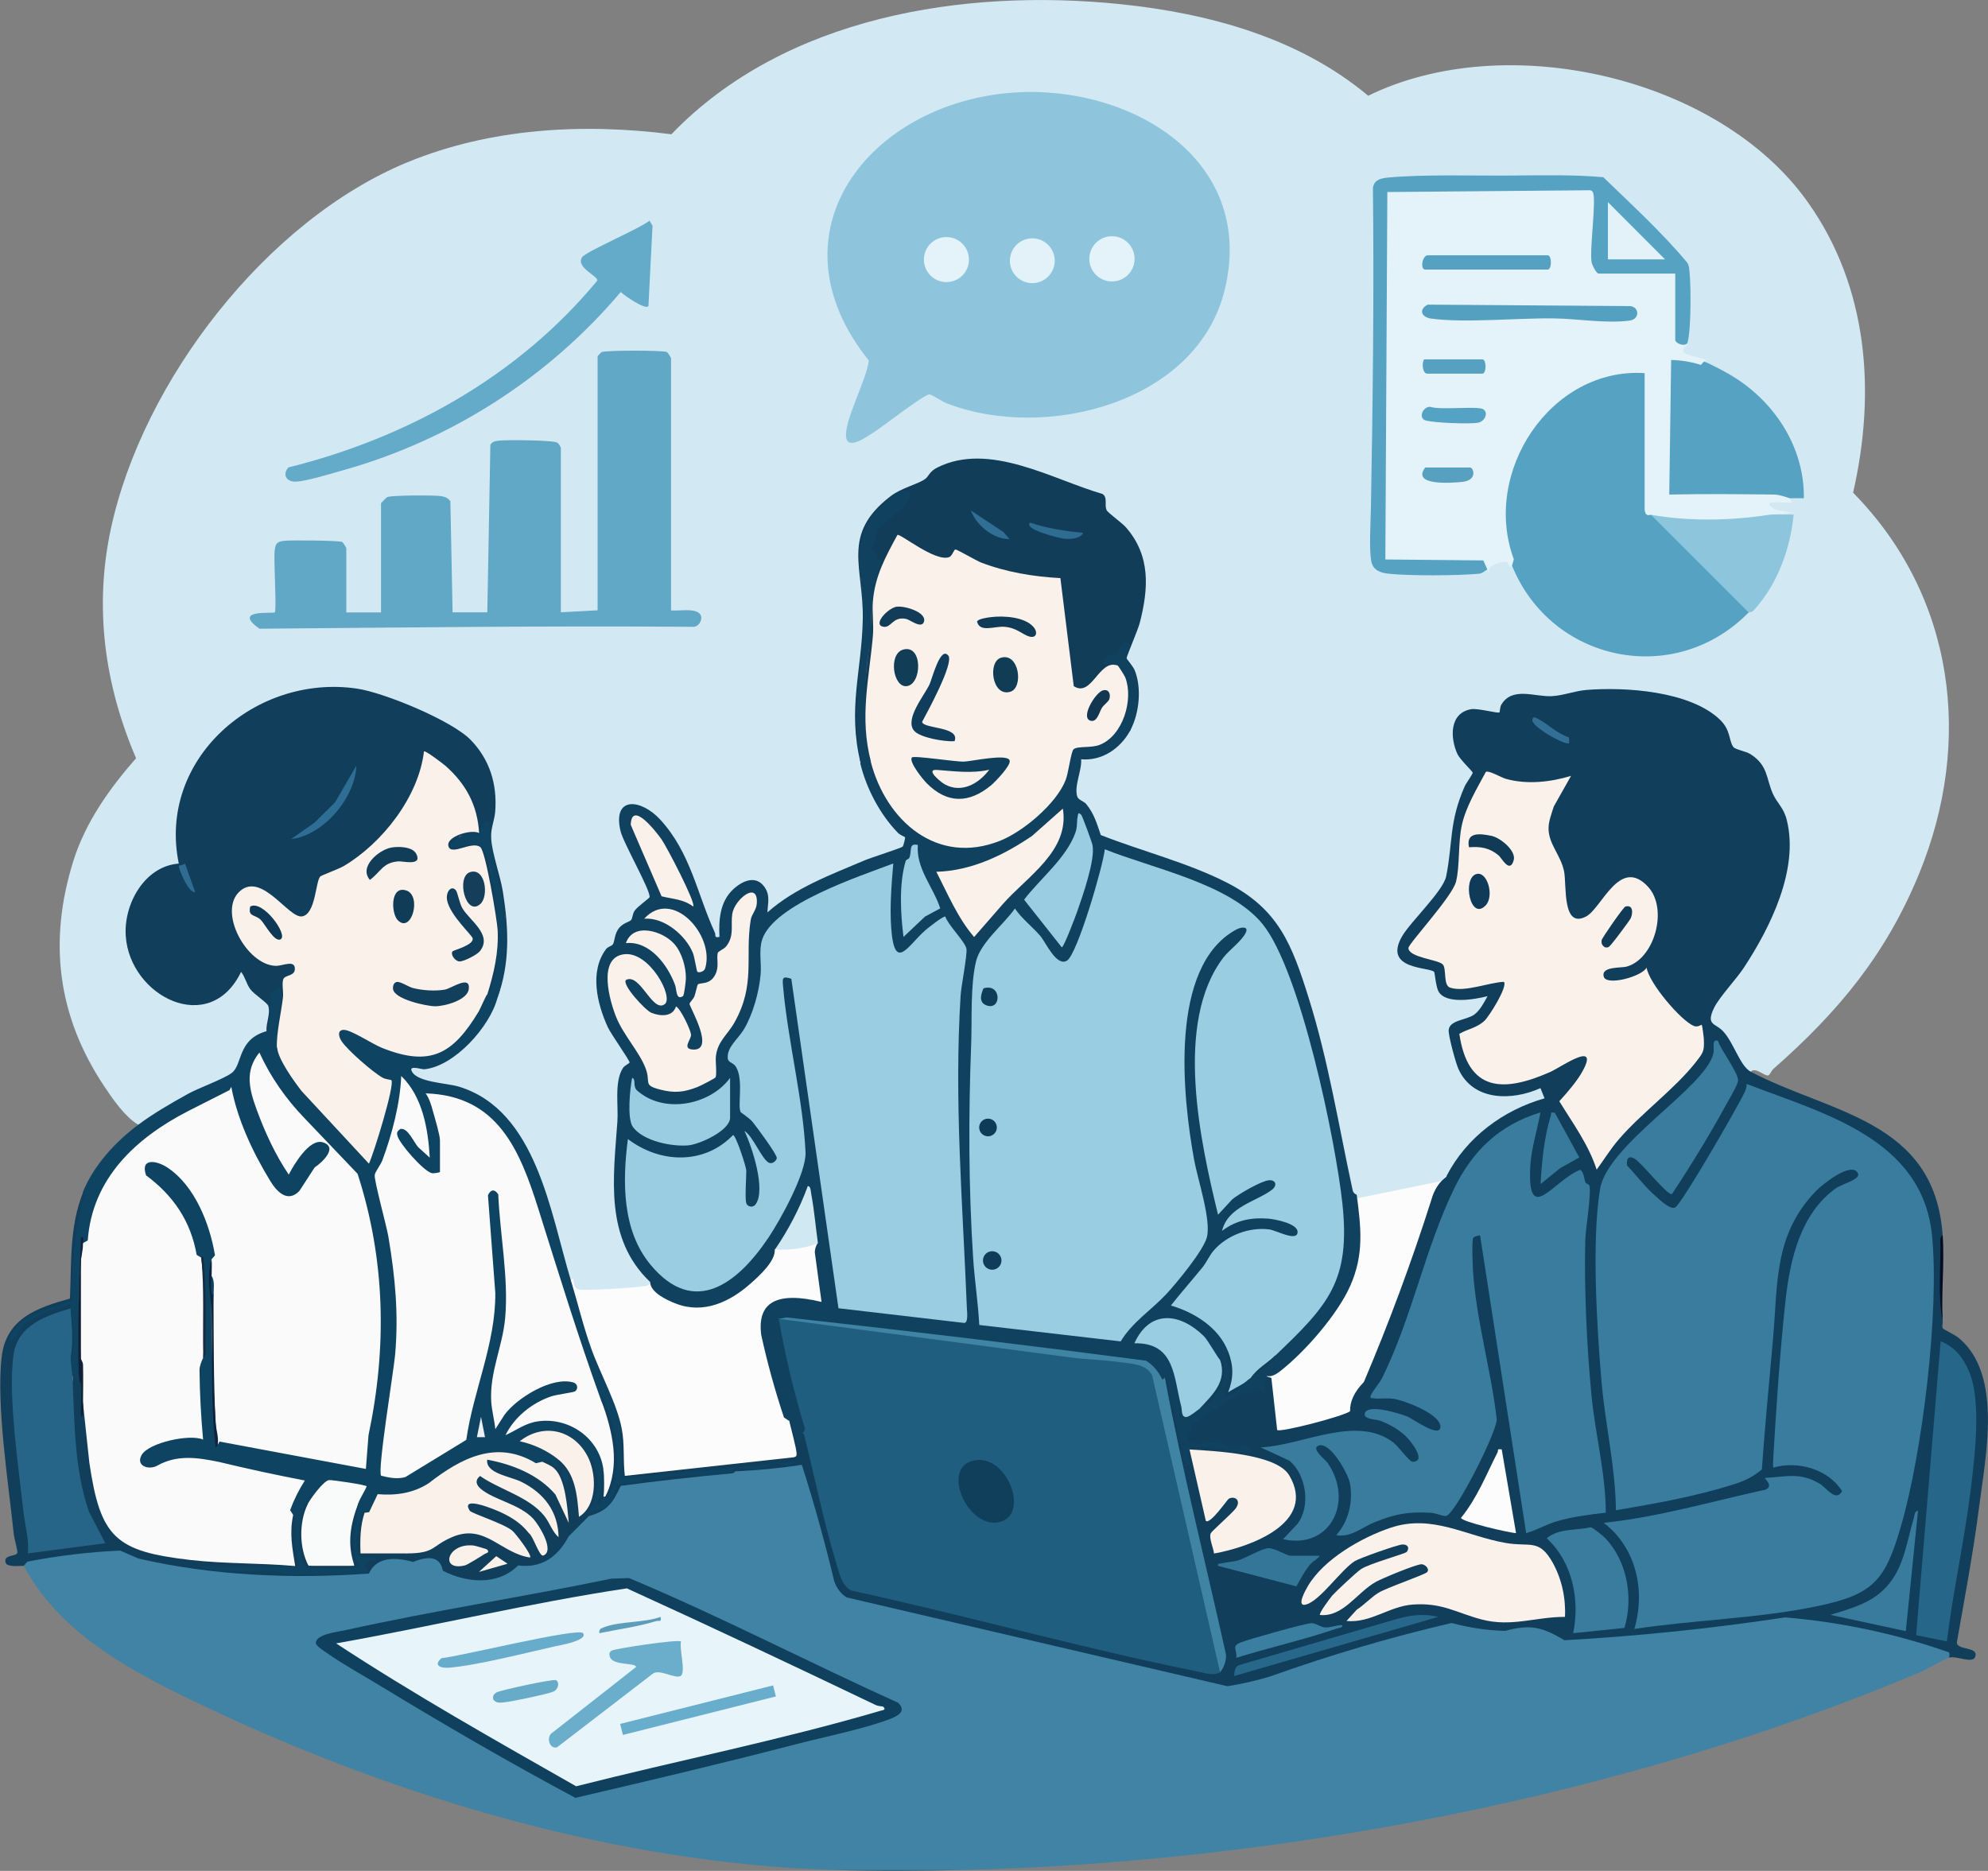
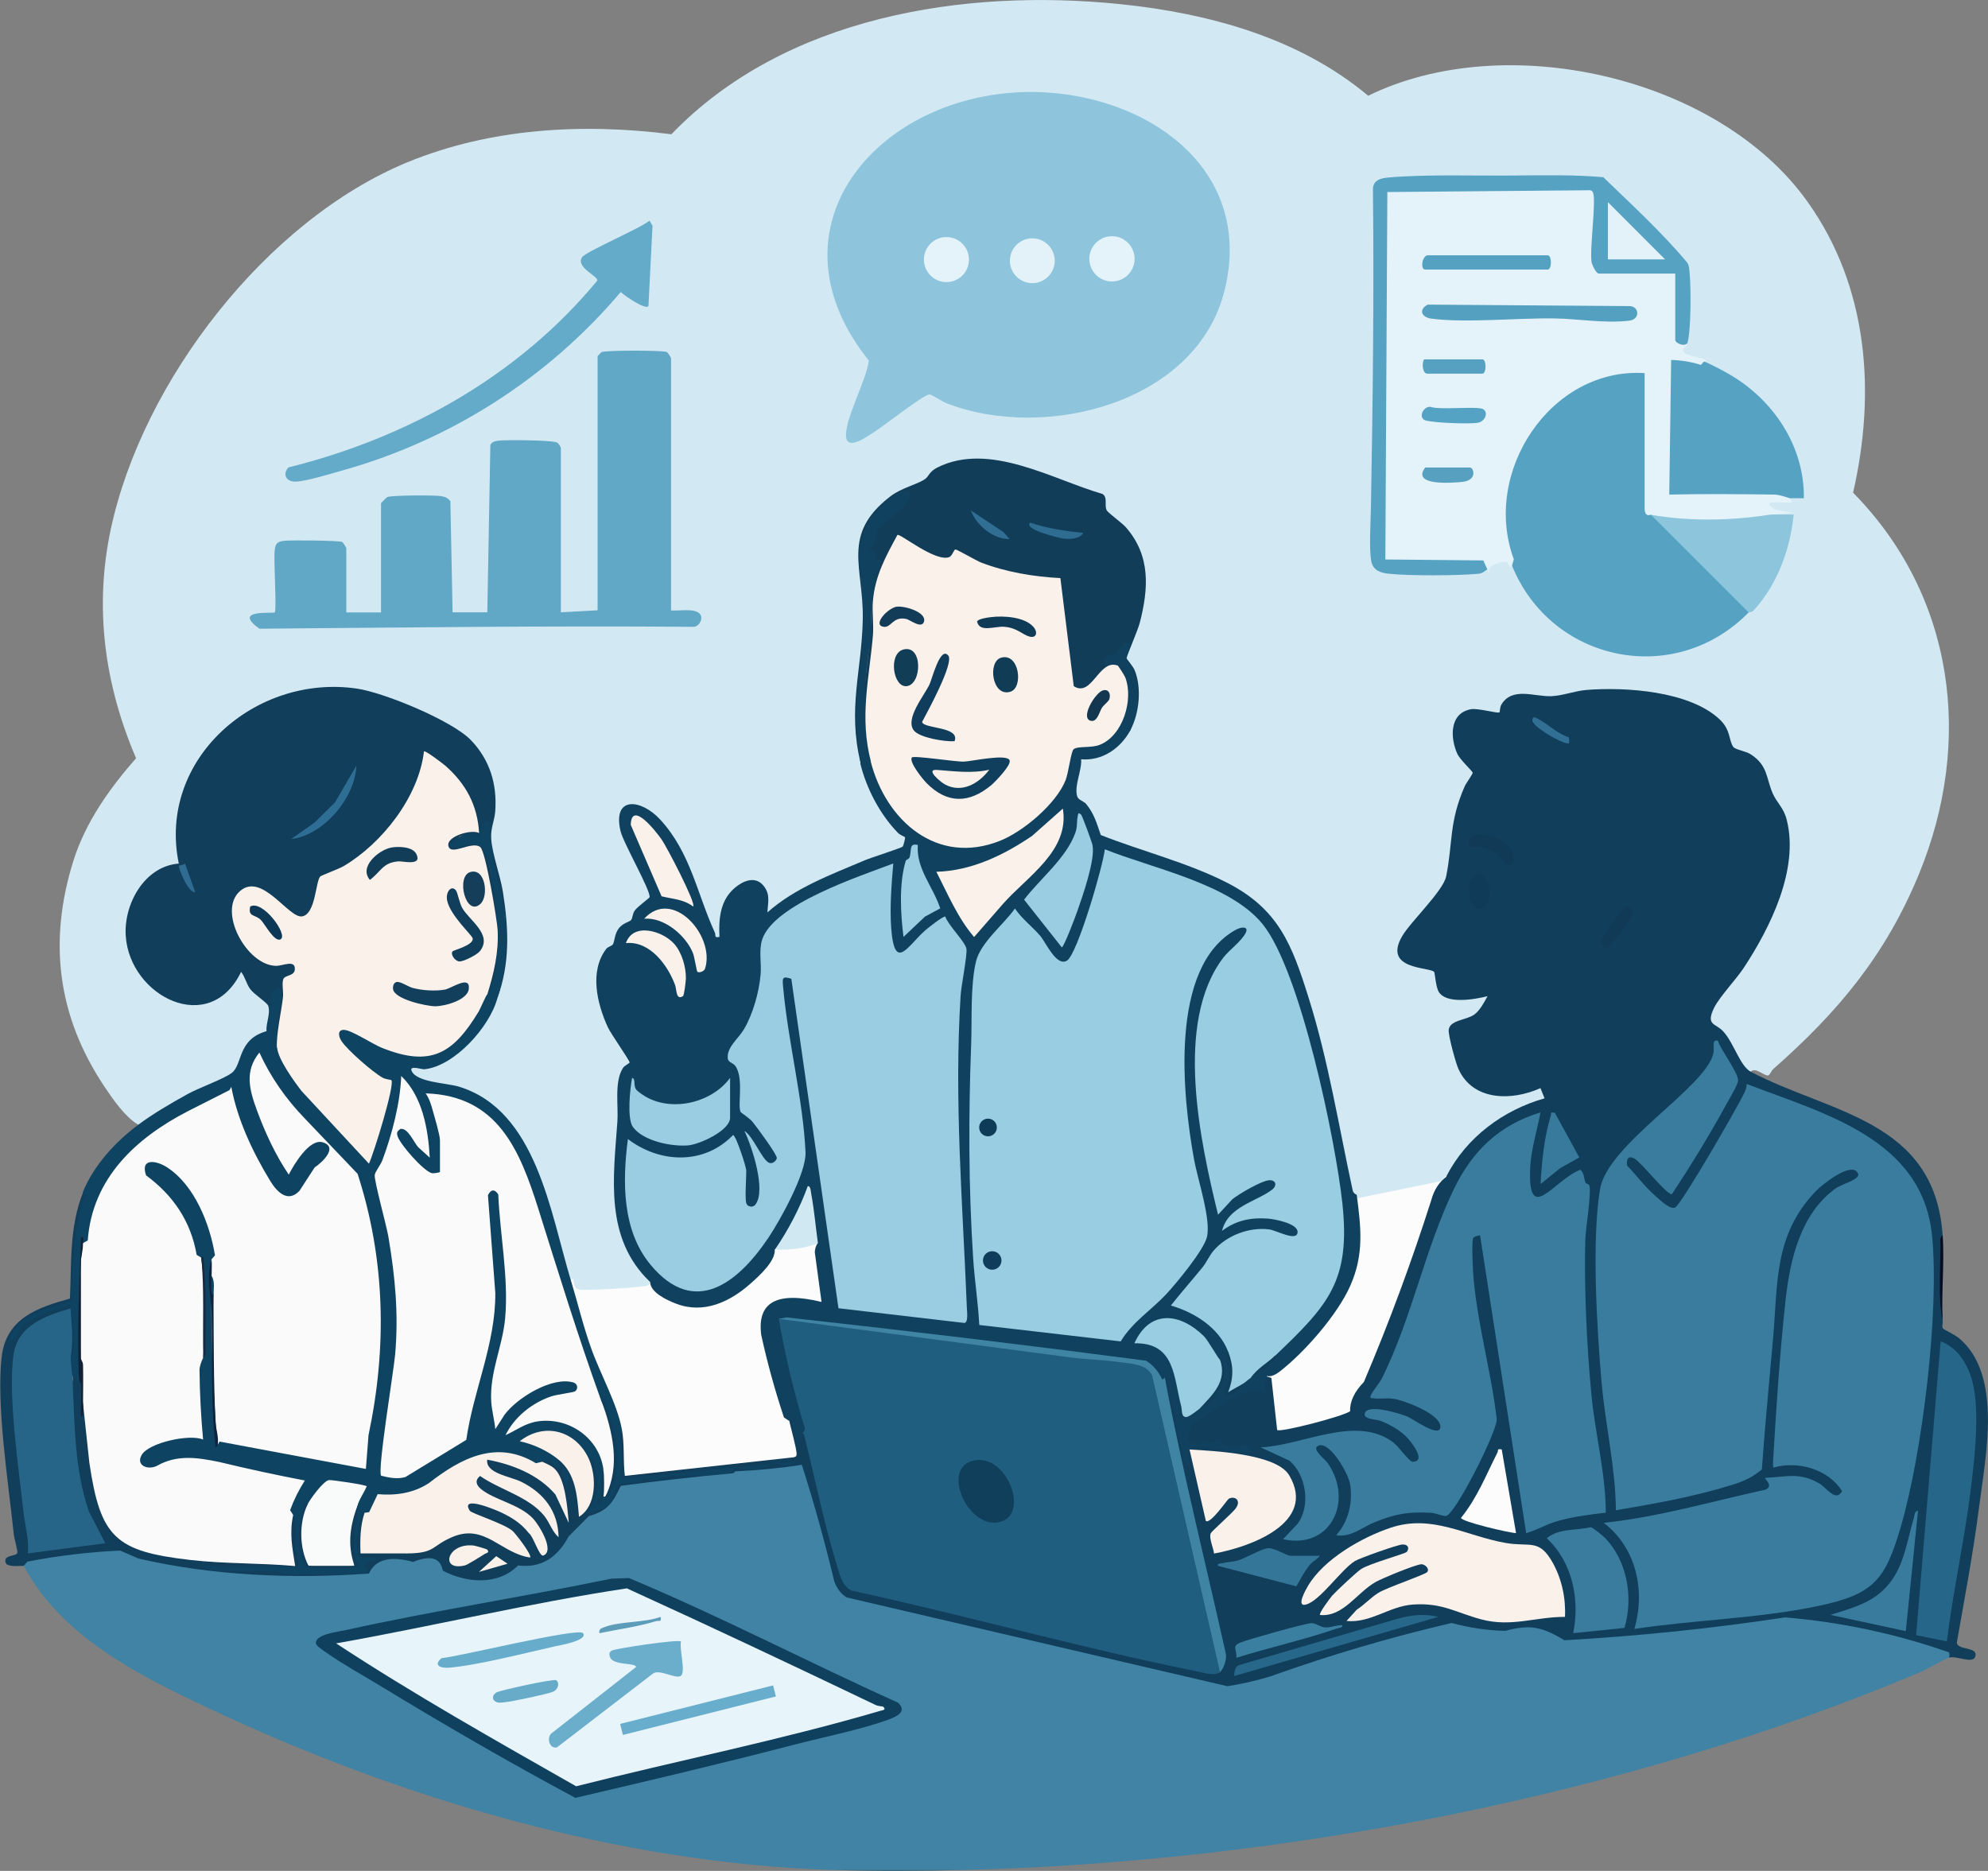
<svg xmlns="http://www.w3.org/2000/svg" id="_レイヤー_2" data-name="レイヤー 2" viewBox="0 0 188.92 177.8">
  <rect x="0" y="0" width="188.92" height="177.8" fill="#808080" stroke="none" />
  <defs>
    <style>
      .cls-1 {
        fill: #fafafb;
      }

      .cls-2 {
        fill: #e2f2f8;
      }

      .cls-3 {
        fill: #20607d;
      }

      .cls-4 {
        fill: #2e6c92;
      }

      .cls-5 {
        fill: #397c9d;
      }

      .cls-6 {
        fill: #266587;
      }

      .cls-7 {
        fill: #0e3956;
      }

      .cls-8 {
        fill: #68adcb;
      }

      .cls-9 {
        fill: #133751;
      }

      .cls-10 {
        fill: #0f4362;
      }

      .cls-11 {
        fill: #64aac9;
      }

      .cls-12 {
        fill: #306c92;
      }

      .cls-13 {
        fill: #205e80;
      }

      .cls-14 {
        fill: #123d59;
      }

      .cls-15 {
        fill: #e7f4fa;
      }

      .cls-16 {
        fill: #67abc9;
      }

      .cls-17 {
        fill: #0e233e;
      }

      .cls-18 {
        fill: #162b41;
      }

      .cls-19 {
        fill: #387b9c;
      }

      .cls-20 {
        fill: #8ec5dd;
      }

      .cls-21 {
        fill: #56a2c3;
      }

      .cls-22 {
        fill: #0f3f5d;
      }

      .cls-23 {
        fill: #e3f2f8;
      }

      .cls-24 {
        fill: #6baecc;
      }

      .cls-25 {
        fill: #123f5b;
      }

      .cls-26 {
        fill: #55a1c2;
      }

      .cls-27 {
        fill: #103d5b;
      }

      .cls-28 {
        fill: #266688;
      }

      .cls-29 {
        fill: #3b7fa0;
      }

      .cls-30 {
        fill: #103b57;
      }

      .cls-31 {
        fill: #f9fafa;
      }

      .cls-32 {
        fill: #103b58;
      }

      .cls-33 {
        fill: #9bcee2;
      }

      .cls-34 {
        fill: #faf1eb;
      }

      .cls-35 {
        fill: #e4f3f9;
      }

      .cls-36 {
        fill: #104260;
      }

      .cls-37 {
        fill: #276789;
      }

      .cls-38 {
        fill: #67adcb;
      }

      .cls-39 {
        fill: #99cde2;
      }

      .cls-40 {
        fill: #347697;
      }

      .cls-41 {
        fill: #8dc5dd;
      }

      .cls-42 {
        fill: #316f94;
      }

      .cls-43 {
        fill: #113c56;
      }

      .cls-44 {
        fill: #61a7c6;
      }

      .cls-45 {
        fill: #103a56;
      }

      .cls-46 {
        fill: #0e3d5a;
      }

      .cls-47 {
        fill: #4083a4;
      }

      .cls-48 {
        fill: #fafafa;
      }

      .cls-49 {
        fill: #010c23;
      }

      .cls-50 {
        fill: #d0e8f2;
      }

      .cls-51 {
        fill: #123c58;
      }

      .cls-52 {
        fill: #113a56;
      }

      .cls-53 {
        fill: #103c58;
      }

      .cls-54 {
        fill: #4084a4;
      }

      .cls-55 {
        fill: #9bcde2;
      }

      .cls-56 {
        fill: #113e5a;
      }

      .cls-57 {
        fill: #0e3b58;
      }

      .cls-58 {
        fill: #306e94;
      }

      .cls-59 {
        fill: #56a1c1;
      }

      .cls-60 {
        fill: #143e59;
      }

      .cls-61 {
        fill: #103f5b;
      }

      .cls-62 {
        fill: #0f405e;
      }

      .cls-63 {
        fill: #fcfcfc;
      }

      .cls-64 {
        fill: #54a3c4;
      }

      .cls-65 {
        fill: #ebf0f2;
      }

      .cls-66 {
        fill: #113d59;
      }

      .cls-67 {
        fill: #53a0c1;
      }

      .cls-68 {
        fill: #9acde2;
      }

      .cls-69 {
        fill: #d2e9f3;
      }

      .cls-70 {
        fill: #58a0c0;
      }

      .cls-71 {
        fill: #2f6e94;
      }

      .cls-72 {
        fill: #0f3c5a;
      }

      .cls-73 {
        fill: #5d9dba;
      }

      .cls-74 {
        fill: #e3f3f9;
      }

      .cls-75 {
        fill: #132138;
      }

      .cls-76 {
        fill: #387a9c;
      }

      .cls-77 {
        fill: #103e5b;
      }

      .cls-78 {
        fill: #113d57;
      }
    </style>
  </defs>
  <g id="_レイヤー_1-2" data-name="レイヤー 1">
    <g>
      <path class="cls-63" d="M137.47,111.75c-3.08,5.97-4.27,13.63-7.53,19.72-.23.43-1.34,1.83-1.36,1.95-.06.26.24.64.09.84-.43.58-7.15,2.34-7.66,1.91l-.6-5.41c.28-.48.78-.51,1.17-.87,3.38-3.13,7.21-6.96,7.36-11.84.05-1.64-.42-3.35-.39-4.95,0-.21-.13-.63.19-.58.06.43-.21,1.1.28.96l8.45-1.74Z" />
      <path class="cls-69" d="M166.38,101.86l-.39.21c-.93-1.26-1.81-2.57-2.65-3.91-1.47-.82-1.32-1.56-.59-2.88,3.97-5.07,9.72-13.34,5.42-19.58-.67-2.33-1.18-3.69-3.72-4.42-1.34-5.56-9.19-5.45-13.82-5.28-2.16.65-4.07.58-6.22.36-.8.05-1.47.54-1.53,1.39-.14.31-.44.41-.77.35-4.5-1.56-4.54,2.81-1.91,5.05.05.59-.17,1.19-.67,1.78-.94,2.77-1.53,5.65-1.78,8.65-1.17,1.91-2.53,3.73-4.08,5.45-1.1,1.62-.19,2.61,2.73,2.97l.27.34c.07,2.25,1.58,2.92,4.53,2.02.12.03.23.07.3.15.84.89-2.2,3.15-3.16,3.05-.71.37.52,3.85.93,4.45,1.56,2.28,4.58,2.06,6.87,1.1.83-.03,1.3,1.31.52,1.7-3.55,1.1-6.69,3.36-8.56,6.61l-.62.33-.58.51-7.81,1.6c-.3.04-.48-.21-.54-.76-.3-.39-.52-.81-.67-1.27-1.19-6.38-2.59-12.72-4.53-18.87-1.85-5.85-4.55-7.95-10.24-10.18-2.93-1-5.84-2.04-8.73-3.14-.43-1.56-1.21-2.81-2.34-3.75-.35-.46.34-3.81.52-3.95,1.81-.15,3.37-.76,4.34-2.4l.5-.08c.88-2.37,1.19-4.83-.44-6.93.32-.59.38-1.01.16-1.26,1.98-4.36,2.27-9.52-2.2-12.45-.2-.4-.28-.84-.24-1.32-1.88-.79-4.11-1.71-6.18-2.35-3.14-.98-6.53-1.93-9.56-.15-.73,1-2.1,1.78-3.24,1.69-2.44,1.2-4.09,3.69-4.02,6.43.5,4.37.5,8.63-.22,13.04-.13,2.28.03,4.17.33,6.4l.51.4c.76,2.39,1.96,4.93,4.02,6.41.26.5-.09,1.49-.7,1.61-4.39,1.3-8.46,3.25-12.2,5.85-.73.17-.99-.38-.78-1.65-1.6-3.38-4.55,1.59-3.87,3.77-.17.59-.78.66-1.09.12-1-2.89-2.15-5.72-3.44-8.49-.61-2.04-5.72-6.44-4.81-1.54,1.09,2.07,1.99,4.19,2.69,6.34-.87.65-1.47,1.42-1.8,2.3-1.16.52-1.41,1.12-1.73,2.3-3.41,2.85-.35,7.87,1.61,10.78-.14.43-.41.85-.8,1.26-.33,3.03-.6,6.47-.62,9.57-.03,3.51.34,6.94,2.93,9.58l.11.65c.29.31.33.39-.02.63-.49.33-6.65.67-6.96.42-.19-.43-.38-.85-.59-1.24l-.51-.34-1.77-6.42c-1.85-5.73-4.21-11.2-10.95-11.71-1.86-.08-3.66-2.43-.7-1.95,2.79-.34,5.59-3.66,6.5-6.2l.45-.16c1.26-3.97.88-8.14-.03-11.98-.53-1.56-.6-2.8-.61-4.38,0-.06-.08-.12-.19-.18,1.83-7.23-4.89-10.34-10.64-12.04-10.1-2.98-20.36,5.3-18.53,15.93-6.08,1.42-6.58,9.54-1.18,12.31,2.03,1.04,4.28.75,5.71-1.1.8-1.75,1.59-1.62,2.37.41l1.6,1.43c.06.21-.19,2.27-.42,2.71l-.17.46c-1.26.56-2.07,1.65-2.42,3.25l-.56.62c-2.83,1.25-5.56,2.73-8.21,4.45l-.86.15c-1.28-.78-2.38-2.39-3.23-3.66-4.43-6.65-5.33-13.74-2.93-21.41,1.16-3.69,3.44-6.89,5.96-9.76-2.99-6.98-4-14.3-2.4-21.78,3.01-14.06,14.79-29.34,28.19-34.86,7.91-3.25,16.66-3.73,25.08-2.66C74.59,1.56,91.58-1.14,106.52.4c8.39.87,16.95,3.21,23.5,8.7,13.03-6.4,33.26-1.84,41.74,10.06,5.79,8.11,6.52,18.13,4.34,27.66,9.65,9.82,11.44,23.62,6.27,36.22-3.16,7.7-7.69,13.13-13.85,18.55-.19.16-.33.59-.5.62-.36.06-1.25-.87-1.66-.34Z" />
      <path class="cls-20" d="M96.3,8.8c11.01-.79,23.11,6.27,20.09,18.73-2.61,10.77-17.05,14.44-26.45,10.79-.38-.15-1.44-.85-1.62-.84-.59.05-4.42,3.07-5.31,3.62-.59.37-2.37,1.68-2.59.52-.29-1.52,1.98-5.59,2.14-7.36-9.73-12.13.05-24.48,13.73-25.46Z" />
      <circle class="cls-35" cx="105.67" cy="24.6" r="2.15" />
      <circle class="cls-74" cx="89.94" cy="24.67" r="2.14" />
      <circle class="cls-23" cx="98.1" cy="24.78" r="2.13" />
      <path class="cls-21" d="M143.68,53.75c-3.62-8.92,3.32-19.29,13-18.82v13.5s.19.46.19.46l.83.28c2.86,2.86,5.73,5.73,8.59,8.59l-.11.44c-7.05,7.19-18.78,4.72-22.5-4.46Z" />
      <path class="cls-21" d="M161.91,34.35c.58.2,1.81.87,2.39,1.2,4.2,2.41,7.19,6.84,7.12,11.8-.45,0-.91-.01-1.36,0-3.94.11-7.9-.08-11.83,0l.19-13.58c.21-.21,3.01.42,3.49.58Z" />
      <path class="cls-41" d="M168.12,48.9c.77,0,1.55,0,2.33,0-.31,3.27-1.55,6.66-3.8,9.11-.17.19-.44.17-.47.2l-9.31-9.31c3.75.03,7.51-.05,11.25,0Z" />
      <path class="cls-35" d="M141.35,54.13c-.28.15-.51,0-.68-.49l-8.92-.09c-.27-.07-.41-.26-.48-.52l.2-34.68c.07-.27.26-.41.51-.49l19.24-.14c.48.15.63.55.64,1.02l-.25,5.59c.13.58.24,1.15.32,1.68,0-.15.04-.38.13-.39,1.53-.12,5.51-.22,6.91,0l.23.39c.15,0,.38.03.39.13.13,1.23.17,4.76,0,5.95l-.39.23c.4-.13.81.07,1.16.29-.14.48-.21.21-.34.42-.43.68.98.82,1.56.99.13.04.82.16.34.34l-.28.32c-.95-.3-1.9-.45-2.83-.47l-.18,12.79c3.31-.07,6.64-.04,9.96,0,.25,0,.49.06.74.12s.5.15.74.24c.35.53.19.36-.29.39-.78.04-2.59-.25-1.08.69l1.56.28-2.13.2c-3.67.57-7.59.64-11.25,0-.43.14-.54-.1-.59-.49v-12.97c-8.92-.57-15.5,9.42-12.43,17.69l-.18.62c-.28.43-.21-.42-.66-.39s-1.8.39-1.48.98c-.11.02-.18-.2-.19-.2Z" />
      <path class="cls-67" d="M135.67,28.95l19.18.14c.93.01,1.04,1.25,0,1.38-2.33.29-4.87-.18-7.18-.21-3.45-.05-8.45.45-11.66.02-.94-.13-1.22-.86-.34-1.33Z" />
      <path class="cls-26" d="M135.63,24.26h11.45c.4,0,.4,1.36,0,1.36h-11.64c-.46,0-.34-1.2.19-1.36Z" />
      <path class="cls-59" d="M135.34,34.15h5.53c.4,0,.4,1.36,0,1.36h-5.24c-.44,0-.55-1-.29-1.36Z" />
      <path class="cls-64" d="M135.87,38.65c.97.36,4.6-.1,5.1.25s.12,1.15-.5,1.27c-.8.15-4.23.02-5.01-.22-.67-.21-.3-1.25.41-1.29Z" />
      <path class="cls-70" d="M135.43,44.43h4.27c.33,0,.75,1.22-.76,1.37-1,.1-4.84.39-3.5-1.37Z" />
      <path class="cls-21" d="M160.36,32.6c-.3.4-1.16,0-1.16-.29v-6.31h-7.28c-.21,0-.62-.79-.67-1.08-.21-1.3.5-6.11.1-6.69-.06-.08-.14-.13-.23-.15l-19.28.17-.19,34.92,9.31.09.39.87c-.21.05-.38.36-.86.4-2.03.18-6.55.21-8.55-.01-.73-.08-1.43-.31-1.61-1.11-.25-1.12-.07-3.9-.05-5.2.18-10.06.3-20.18.19-30.27.04-.84.74-1,1.46-1.07,3.52-.32,8.37-.15,12.03-.19,2.79-.03,5.64-.08,8.4.16,2.72,2.63,5.56,5.23,7.98,8.12.19.29.19.61.22.94.14,1.41.15,5.46-.2,6.7Z" />
      <polygon class="cls-2" points="158.23 24.65 152.8 24.65 152.8 19.21 158.23 24.65" />
      <path class="cls-44" d="M63.75,58.01c.72.08,2.18-.23,2.72.29.45.43-.04,1.35-.67,1.27-13.73-.11-27.43.07-41.14.18-2.68-1.89,1.31-1.41,1.45-1.55.21-.21-.13-5.04,0-5.93.08-.64.24-.79.87-.87.6-.08,5.3-.04,5.54.11.09.05.39.53.39.58v6.11h3.3v-10.38s.49-.53.59-.58c.4-.18,4.49-.19,5.13-.09.36.06.66.18.87.49l.21,10.55h3.3l.29-15.91c.18-.32.44-.35.77-.4.73-.09,5.19-.06,5.6.19.1.06.33.42.33.5v15.62l3.49-.19v-24.15s.3-.34.39-.39c.39-.18,5.92-.18,6.2,0,.09.05.39.53.39.58v23.96Z" />
      <path class="cls-11" d="M61.61,29.11c-.33.32-2.28-1.02-2.62-1.36-6.93,8.2-16.26,14.15-26.63,17.01-1.08.3-3.23.97-4.24,1.01-.91.04-1.31-.68-.71-1.35,11.35-2.82,21.86-8.69,29.35-17.75.1-.44-2.07-1.24-1.45-2.22.33-.53,5.57-2.76,6.41-3.48l.29.48-.39,7.66Z" />
      <path class="cls-77" d="M137.47,111.75c1.89-3.66,5.37-6.25,9.31-7.37l-.39-.97c-2.7,1.22-6.4,1.25-7.79-1.81-.26-.56-.98-3.21-.93-3.72.09-.95,1.71-.93,2.43-1.46.55-.4.94-1.16,1.26-1.75-1.2.31-3.99.81-4.67-.47-.24-.46-.34-1.76-.4-1.83-.4-.49-4.91-.17-3.05-3.39.82-1.41,3.91-4.3,4.19-5.7.65-3.26.26-5.11,1.75-8.53.14-.32.78-1.18.77-1.32,0-.12-1.21-1.24-1.46-1.79-.69-1.53-.76-3.87,1.3-4.24.64-.12,2.57.43,2.71.3.03-.03.04-.5.16-.71,1.03-1.77,3.18-.75,4.8-.83,1.06-.05,2.22-.5,3.29-.59,3.71-.3,9.85.1,12.69,2.82,1.05,1,.83,1.98,1.28,2.6.18.25,1.2.4,1.64.69,1.65,1.06,1.46,2.24,2.1,3.72.42.95,1.05,1.35,1.34,2.54,1.17,4.7-1.57,10.21-4.09,14.04-.73,1.1-2.31,2.77-2.81,3.78-.83,1.69.11,1.47.83,2.23,1.04,1.1,1.61,3.31,2.64,3.86,7.5,3.96,17.46,4.55,18.24,15.52-.15,2.65-.22,5.45,0,8.15.04.21-.1.55.03.74.05.07,1.17.61,1.52.91,4.18,3.49,2.52,11.27,1.91,16.08-.55,4.3-1.36,8.57-2.11,12.84.02.78,2.07.36,1.75,1.35-.23.73-1.83-.14-2.52.1-.22-.31-.62-.39-.97-.49-3.19-.87-10.72-2.93-13.7-2.98-2.81-.05-7.41,1.03-10.46,1.34-2.71.27-5.43.39-8.14.59-1.73.12-2.66.75-4.34-.12-.44-.23-.89-.78-1.29-.85-1.03-.19-3.14.55-4.65.39-1.14-.12-2.51-.83-3.68-.79-2.09.06-8.35,2.31-10.77,3.02-3.48,1.02-6.98,2.5-10.55,2.99l-36.34-8.48c-.72-.41-1.17-1.1-1.42-1.88l-2.82-10.79-16.83,1.79c-.39.12-.79,1.55-1.28,2.02-.4.38-.91.42-1.22.66-.84.65-2.52,2.37-3.09,3.17-.19.27-.85,1.15-1.02,1.3-.4.36-1.27.65-1.8.72-.49.07-1.21-.11-1.41-.04-.21.07-.91.76-1.34.96-.89.43-1.81.63-2.81.47-.83-.14-.86-.26-1.95-.36-2.07-.19-1.7-1.75-1.95-1.77-.4-.04-1.31.36-1.92.4-1.03.07-2.26-.37-3.11-.2-.56.11-.57.86-1.25,1.08-.47.15-2.06.2-2.66.21-5.05.09-14.39-.03-19.12-1.34-.58-.16-1.88-.87-2.18-.89-2.24-.14-6.21,1.1-8.84,1.14-.41,0-1.61.14-1.74-.29-.26-.82,1.03-.56,1.11-.96.04-.18-.3-1.37-.34-1.76-.5-4.81-1.68-12.25-1.15-16.85.43-3.66,3.39-4.68,6.49-5.54.15-3.43-.06-6.87,1.25-10.1.19-.09.36-.09.52.04-.91,3.55-1.19,7.23-1.42,10.91l-.26.11-.18.46c-4.65,1.22-5.14,3.09-5,7.65.33,4.95.85,9.85,1.55,14.72l6.22-.82c-2.36-4.27-2.64-9.46-2.75-14.46l.36-.76c-.06-1,.26-.8.58,0l.22-.05c.06.79.12,1.51.16,2.19l.4.13.67,6.02c.55,7.64,4.99,8.2,11.62,8.61l6.95.34c-.22-1.36-.26-2.71-.13-4.06l.46-.37.46.11c.15,1.65.24,3.34.32,4.96-.12.11-.21.19-.2.19.58.02,5.86.18,5.94-.11.12-.43-.04-.8-.47-.95-.89-.47-.09-4.54.29-4.71.42-.19.56-.14.46.33.24.48.25,1.06.03,1.74.09.89-.05,1.6-.42,2.14.02-.15.06-.37.17-.39.45-.07,3.49-.08,3.92,0l.27.39.31-.39c1.23.07,2.13-.45,3.1-1.14,2.46-1.6,4.62-.33,6.8,1l.9.36c-1.1-1.7-2.76-2.82-4.97-3.37-1.41-1.21-.51-1.75,1.04-1.45,2.43.47,4.98,2.33,5.82,4.7-.12-2.75-2.75-3.97-5.01-4.84-1.13-.13-2.56-2.4-1.01-2.58.5-.06,6.62,3.21,6.81,4.44-.51-1.47-1.67-2.54-3.05-3.21-.78-.13-4.67-1.67-3.23-2.69.99-.7,7,2.19,7.25,3.92-.19-1.26-.49-2.63-1.83-3.05l-.02-.44c-.16-.64.91-.65,1.18-.15l.37-.04c1.18-.17,1.72,1.78,2,2.77.09,2.03.61,2.43.93.25.13-.89.02-1.81-.28-2.66l.27-.36c-.11-.2-.08-.42.13-.45,1.06-.16,1.37,4.08.58,4.81.51.62,1.65-1.63,1.6-2.04.48-.3.6-.5.36-.59-.03-1.48-.03-2.97-.02-4.48l.45-.15.46.42c.02,1.28.12,2.48.3,3.6l15.46-1.7-.63-2.74.31-.35c.27-1.12.86.4.88,1.12l.48.05c.3.33.52.7.68,1.11.92,4.01,1.92,8.16,3.04,11.99.12.41.53,1.39.94,1.49,11.54,2.84,23.55,5.66,34.91,8.11l.18-1.61-3.44-15.01c-1.04-3.75-1.7-7.52-1.98-11.32-.32-.69.21-.69.6-.14.3.24,1.59,7.24,1.39,7.58-.02.04-.23-.88.34-.64.5.07.72.5.2.4l-.2-.4c-.81-.82-.59-1.86.14-2.7.99-1.13,5.11-3.44,6.63-3.31-.02-.51,0-.95.6-.97l.41.13.55,4.95c.25.26,6.17-1.26,6.93-1.78-.03-.93.41-1.86,1.31-2.78,2.4-5.65,4.53-11.4,6.4-17.27.27-1,.76-1.76,1.48-2.26Z" />
      <path class="cls-63" d="M142.71,137.75l1.36,7.95c-.69-.03-5.21-1.09-5.23-1.45,1.55-1.91,2.38-4.08,3.47-6.22.1-.2-.1-.37.4-.28Z" />
      <path class="cls-34" d="M51.53,138.91c.4.21.84.35,1.17.67,1.04.98,1.22,3.75,1.35,5.15l-1.27-2.7c-1.62-1.9-4.1-2.87-6.48-3.31-.18,1.31,2.18,1.58,3.23,2.1,2.14,1.06,3.51,2.8,3.55,5.27-.62-.54-.83-1.37-1.36-2.03-1.48-1.83-4.21-2.47-6.1-3.79-.51.41-.38.86.1,1.25,1.28,1.05,3.63,1.41,4.95,2.81.55.59,2.09,3.07.96,3.5-.38.14-.97-1.89-1.37-2.12-.72-.93-1.62-1.5-2.67-1.99-.44-.21-3.91-1.68-2.95-.15.16.26,3.29,1.23,4.08,1.93.28.25,1.88,2.31,1.65,2.52-2.77-.41-4.28-3.22-7.31-1.98-2.11.87-1.63,1.59-4.43,1.59h-4.37c-.05-1.32-.03-2.62.39-3.88.08-.24.9-2.04,1-2.1.24-.15,1.53.02,2-.03,2.85-.32,3.85-1.98,6.18-3.14,2.9-1.44,4.92-1.04,7.7.42Z" />
      <path class="cls-34" d="M46.29,147.26c.3.31-.12.34-.25.43-.28.19-1.62,1.02-1.83,1.07-2.44.63-1.76-2.16.8-1.88.16.02,1.24.33,1.28.38Z" />
      <polygon class="cls-34" points="48.23 148.61 45.51 149.39 47.16 147.89 48.23 148.61" />
      <path class="cls-10" d="M53.85,141.24c-.23-.08-.3-.75-.39-1.07-.31-1.04.44-.63.55.05.07.39-.08.66-.17,1.02Z" />
      <path class="cls-49" d="M184.61,125.53c-.42-1.99-.22-4.95-.2-7.08,0-.33-.12-.86.2-1.06.19,2.64-.14,5.48,0,8.15Z" />
      <path class="cls-5" d="M163.27,98.95c.25.81,1.96,3.05,1.9,3.75-.03.41-.83,1.73-1.09,2.2-1.58,2.91-3.39,5.85-5.2,8.59-.49.08-2.9-3.03-3.57-3.39-.6-.32-.76.08-.69.67.9.92,1.65,1.97,2.62,2.82.44.39,1.45,1.39,1.94,1.17.6-.28,5.99-9.63,6.58-10.9.13-.27.24-.54.22-.85,7.31,2.82,16.74,5.18,17.63,14.48.69,7.26-.92,20.56-2.98,27.62-1.48,5.05-2.56,6.4-7.82,7.51-5.74,1.21-11.73,1.31-17.5,2.19,1.08-3.66.18-7.72-2.91-10.09,5.23-.54,10.26-2.04,15.38-3.15.82-.36-.14-1.06-.06-1.12,2.04-.09,3.3-.57,5.18.54.69.41,1.56,1.8,2.15.72-1.3-2.1-4.23-2.91-6.55-2.23,0-.23-.02-.46,0-.69.29-4.91.64-10.25,1.17-15.13.42-3.88,1.41-8.32,4.79-10.73.58-.41,2.36-.85,2.11-1.4-.58-1.26-3.43,1.08-3.99,1.65-4.01,4.16-3.62,8.7-4.08,13.96-.36,4.17-.78,8.34-1.07,12.51-.94.78-1.67,1.1-2.81,1.46-3.58,1.12-7.36,1.79-11.06,2.42-.04-4.07-1-8.07-1.36-12.13-.44-5.05-.96-13.52-.15-18.38.71-4.3,10.01-9.64,10.77-12.9.13-.54-.21-1.38.43-1.21Z" />
      <path class="cls-5" d="M146.39,105.74c-.31,1.66-.88,3.45-.97,5.14-.28,5.72,2.22,1.27,4.75.29.4.3.33.81.5,1.21.06.14.33.14.37.29.2.83-.36,4.06-.39,5.19-.12,4.56.15,10.2.59,14.75.36,3.73,1.35,7.41,1.36,11.15-1.56.18-3.19.38-4.7.83-1,.3-1.87.83-2.87,1.11l-4.38-28.31c-.19.05-.62.12-.67.31-.12.47-.03,2.44,0,3.07.3,4.68,1.73,9.47,2.26,14.14-.06,1.3-3.78,8.68-4.77,9.15-.2.1-1.07-.27-1.47-.29-2.17-.12-3.34.09-5.33.88-1.22.48-2.28,1.49-3.69,1.25,1.18-1.31,1.61-3.15,1.31-4.9-.16-.95-1.86-3.95-2.94-3.63-.85.26.54,1.27.82,1.67,2.51,3.62.28,8.25-4.24,7.24l1.36-1.45c1.3-1.67.84-4.71-.77-6.02l-2.72-1.26c3.94-.16,9.07-3.14,12.6-.47.5.37,1.52,1.84,1.85,1.84,1.36-.02-.15-1.91-.57-2.34-.66-.68-1.63-1.22-2.52-1.56-.38-.14-1.58-.12-1.47-.67.21-1,3.33-.01,4.01.25.51.2,2.99,2.02,3.17,1.1.24-1.25-3.45-2.62-4.42-2.76-.65-.1-1.3.03-1.89-.05-.19-.03-.42.05-.29-.29.16-.39.83-1.15,1.07-1.64,2.85-5.75,4.05-12.23,6.84-17.99,1.74-3.59,4.3-6.06,8.18-7.24Z" />
      <path class="cls-5" d="M152.53,146.16c2.11,2.18,2.71,5.69,1.84,8.55l-4.87.5c.65-3.2-.07-6.77-2.52-9.02,1.16-.97,2.81-.72,4.18-1.05.18,0,1.2.84,1.37,1.02Z" />
      <path class="cls-40" d="M125.44,147.84c-.25.35-.64.49-.97.88-.51.61-.88,1.36-1.28,2.04l-7.45-1.95c-.06-.28.22-.2.42-.25.49-.12,1-.12,1.48-.26.75-.23,2.29-1.14,2.88-1.17s1.77.72,2.1.72h2.81Z" />
      <path class="cls-76" d="M147.75,105.74l2.33,4.26-1.81,1.01-1.87,1.52c.12-2.15.34-4.45.97-6.5.08-.27-.12-.34.39-.28Z" />
      <path class="cls-42" d="M149.08,70.07c.05.08.05.53.03.56-.25.27-3.62-1.55-3.49-2.23.07-.36.26-.22.49-.11.96.48,1.88,1.45,2.98,1.78Z" />
      <path class="cls-34" d="M148.72,153.66c-2.82,0-5.08.99-7.91.25-2.43-.64-3.75-1.62-6.55-1.42-2.24.16-4,1.78-6.3,1.56l.97-1.07c.72-.46,1.35-1.17,2.07-1.61.81-.5,4.43-1.72,4.63-1.97.25-.32-.23-.75-.55-.74-.5,0-3.74,1.34-4.34,1.68-1.81,1.02-3.1,3.36-5.3,3.14-.15-.13,1-1.66,1.16-1.84.43-.47,2.26-2.19,2.73-2.51.79-.54,4.22-1.46,4.36-1.65.3-.41.06-.71-.4-.7-.43,0-4.09,1.3-4.54,1.58-1.32.83-3.27,3.73-4.61,4.12-1.05.31-.02-1.46.17-1.78,1.5-2.53,5.1-4.6,7.87-5.52,3.93-1.3,7.09.78,10.87,1.45,2.36.42,3.2-.45,4.51,1.89.86,1.55,1.25,3.38,1.16,5.15Z" />
      <path class="cls-34" d="M113.03,137.75c2.24.14,8.25.39,9.48,2.45,2.7,4.54-3.76,6.84-7.14,7.44-.05-.51-.51-1.47-.31-1.93.07-.17,2.01-1.89,2.35-2.33.61-.81-.1-1.26-.65-.94-.13.08-1.76,2.46-2.17,2.1l-1.55-6.79Z" />
-       <path class="cls-34" d="M149.3,73.73l-1.64,2.91c-.2.64-.49,1.37-.5,2.04-.03,1.53,1.18,2.59,1.48,4.16.25,1.32-.2,5.48,2.1,4.25,1.48-.79,3.18-5.72,5.87-2.82,1.95,2.1.62,6.89-2.06,7.6-.49.13-2.45-.04-2.14.96.27.88,3.6-.01,4.07-.87.22,1.47,3.24,5.02,4.48,5.54.38.16.73-.14.76-.11.04.05.18,1.07.19,1.26.07,1.28-.04,1.37-.78,2.32-1.96,2.5-5.14,4.81-7.27,7.28-.79.91-1.42,1.94-2.13,2.91-.75-2.35-2.27-4.42-3.55-6.5.79-.88,1.7-1.9,2.26-2.95,1.53-2.88-2.15-.26-3.13.17-4.45,1.96-7.81,1.91-8.63-3.63.82-.48,1.66-.55,2.4-1.25.44-.42,2.24-3.28,1.83-3.69-1.44.06-3.73,1.02-5.11.55-.68-.23-.31-1.82-.7-2.21-.47-.47-3.19-.64-3.26-1.54-.03-.39,4.15-4.87,4.52-6.3.39-1.53.18-3.72.57-5.44s1.41-3.41,2.27-5.01c.29-.17,1.44.53,1.91.66,2.01.56,4.24.31,6.21-.29Z" />
      <path class="cls-52" d="M139.6,80.52c-.32-1.48,1.07-1.31,2.15-1.08.83.18,2.34,1.4,2.1,2.3-.37,1.33-1.14-.19-1.43-.44-.84-.72-1.73-.87-2.81-.78Z" />
      <path class="cls-32" d="M140.32,83.06c1.03-.27,1.71,2.12.85,3-1.47,1.49-2.24-2.64-.85-3Z" />
      <path class="cls-45" d="M154.46,86.16c.72-.22.74.58.51,1.1-.09.21-1.61,2.23-1.82,2.45s-.26.4-.65.31c-.26-.18-.33-.35-.3-.66.02-.2,2.07-3.14,2.25-3.2Z" />
      <path class="cls-28" d="M185,155.99l-2.91-.59,2.33-27.93c1.33.51,2.14,1.56,2.69,2.84,1.2,2.84.57,7.9.2,11.01-.59,4.9-1.69,9.77-2.3,14.67Z" />
      <path class="cls-19" d="M181.12,155.02l-7.18-1.55c1.56-.49,3.25-.93,4.55-1.95,2.4-1.87,2.58-4.6,3.39-7.28.08-.26.02-.6.39-.67l-1.16,11.45Z" />
      <path class="cls-37" d="M136.69,153.66l-19.4,5.62c0-.38.05-.88.44-1.03l15-4.39c1.35-.38,2.58-.53,3.97-.2Z" />
      <path class="cls-29" d="M127.57,154.44c.05.28-.34.26-.54.33-3.12,1.07-6.39,1.8-9.54,2.78.08-.82-.49-1.08.39-1.45.69-.29,6.15-1.82,6.71-1.84.48-.02.82.36,1.34.4.57.04,1.08-.25,1.65-.21Z" />
      <path class="cls-13" d="M115.94,158.9c-.51.45-1.69.03-2.33-.09-10.94-2.2-21.79-5.28-32.7-7.65-.97-.47-1.2-1.82-1.49-2.78-1.2-3.92-2.03-8.19-3.05-12.18-.72-2.8-1.89-5.95-2.43-8.72-.13-.66-.36-1.63.11-2.15l.55-.14c11.31,1.37,22.6,2.77,33.86,4.21.66.22,1.28.66,1.46,1.36l6.19,27.05c.02.37,0,.75-.15,1.09Z" />
      <path class="cls-54" d="M110.7,130.96c1.65,8.77,3.84,17.44,5.78,26.15.13.51-.16,1.45-.54,1.79l-6.45-28.18c-.55-1.13-2.06-1.12-3.18-1.28-1.47-.21-3.11-.24-4.61-.44l-27.67-3.66c.46-.51,1.01-.41,1.65-.39,10.53,1.58,21.27,2.09,31.79,3.71.64.1,1.65.18,2.17.55s.96,1.75,1.06,1.75Z" />
      <path class="cls-61" d="M92.8,138.76c2.99-.34,5.06,5.21,2.18,5.89-3.08.73-5.77-5.49-2.18-5.89Z" />
      <path class="cls-47" d="M2.25,148.81l.36-.4c2.94-.57,5.88-.92,8.81-1.05l1.72.75c7.12,1.65,14.71,1.96,21.92,1.43.61-1.34,2.01-1.71,4.2-1.1,1.66-.67,2.6-.4,2.82.83,2.23,1.15,5.2,1.46,7.16-.5,2.08.27,3.68-.65,4.8-2.76l1.91-1.92c1.83-.53,2.27-1.26,3.04-2.88,3.5-.47,7.06-.87,10.69-1.2l.2-.18c2.18-.1,4.29-.31,6.32-.62,1.16,3.63,2.18,7.32,3.08,11.07.22.62.61,1.18,1.17,1.53l36.19,8.44c1.38-.21,2.73-.53,4.07-.93,5.7-2.04,11.45-3.73,17.24-5.08,1.7.46,3.4.71,5.09.75,2.42-.66,3.55-.35,5.63.89,6.99-.39,13.98-1.11,20.97-2.17,5.29.44,10.49,1.54,15.57,3.32.08.17.07.34-.01.52-.83.29-1.91,1.03-2.78,1.39-27.87,11.75-60.62,18.03-90.92,18.78h-12.22c-20.44-.63-41.33-6.79-59.69-15.49-6.58-3.12-13.77-6.73-17.33-13.42Z" />
      <path class="cls-3" d="M91.49,177.71c-3.97.1-8.26.12-12.22,0h12.22Z" />
      <path class="cls-62" d="M58.08,150.03l1.69-.06c8.65,3.62,17.02,7.99,25.58,11.85.87.85-.1,1.29-.89,1.59-2.57.95-6.15,1.66-8.88,2.37-6.93,1.8-13.92,3.45-20.9,5.08-6.25-3.34-12.47-6.95-18.55-10.65-1.61-.98-3.54-2.04-5.04-3.1-.26-.19-1.1-.69-1.08-.99.06-.83,2.13-1.04,2.88-1.21,8.34-1.85,16.83-3.14,25.19-4.88Z" />
      <path class="cls-15" d="M83.93,162.2c.34.31-.07.33-.28.39-9.42,2.77-19.36,4.75-28.9,7.17-7.68-4.37-15.44-8.74-22.81-13.58,9.23-1.64,18.36-3.83,27.63-5.23,7.92,3.61,15.8,7.33,23.65,11.09.23.11.69.13.71.15Z" />
      <path class="cls-24" d="M64.72,155.99c-.2.64.49,2.95-.03,3.28-.51.32-2.01-.68-2.64-.22l-9.12,7.01c-.76.19-1.05-1.05-.42-1.41l7.93-6.22c.01-.46-2.25-.09-2.49-1-.07-.26-.06-.4.17-.56.28-.19,6.36-1.11,6.6-.87Z" />
      <rect class="cls-8" x="58.85" y="161.98" width="14.99" height="1.08" transform="translate(-37.68 21.12) rotate(-14.13)" />
      <path class="cls-38" d="M55.41,155.21c.52.71-2.41,1.19-2.71,1.26-2.76.62-7.36,1.8-10.02,2.02-.82.07-1.54-.23-.71-.91,1.61-.13,13.02-2.94,13.44-2.37Z" />
      <path class="cls-16" d="M52.86,159.69c.34.22.2.89-.32,1.09-.61.24-3.92.94-4.63,1-.39.04-.77.11-1.04-.28-.06-.34.04-.48.31-.66s5.44-1.32,5.68-1.16Z" />
      <path class="cls-73" d="M62.78,153.66c.1.57-.14.31-.45.41-1.65.51-3.66.79-5.37,1.14-.07-.41.19-.46.49-.58,1.45-.56,3.79-.4,5.33-.97Z" />
      <path class="cls-56" d="M47.26,94.88c.47-1.76,1.01-6.52.58-8.4-.04-.16-.35-.05-.4-.41-.07-.56.08-1.27.01-1.86l-.38.2c.42-2.12-1.05-4.02-.58-6.01-.73-.15-.46,1.06-.89,1.14-.33.07-1.42-.44-2.02.02l1.94.38c-.43,0-2.29-.02-2.52.2-.81.77,1.18.02,1.27,0,2.08-.33,1.93.89,2.32,2.51.83,3.39,1.34,7.24.34,10.63-.21.72-.25,1.19-.63,1.21l-.21-.66c.47-1.41.67-2.86.8-4.33.1-1.2-1.06-8.67-1.64-8.76-.14-.02-.28-.02-.42,0-3.93,1.35-3.09-2.12.22-2.07-.17-2.84-2.11-5.21-4.43-6.66-1.16,5.1-4.98,9.83-9.94,11.56l-.66,2.6c-.46,1.32-1.51,1.72-2.59.78-.94-.93-1.96-1.68-3.08-2.25-3.6-.53-1.63,6.54,1.94,6.7,2.01-.75,3.12.96.97,1.81-.06,2-.25,4-.57,6l-.39.32-.39.29c.15-1.73.8-3.71.59-5.43-.04-.35.07-.31-.39-.29v3.3l-.39-1.75c-.11.57.31,2.13-.39,2.33-.07-.78.4-1.62.16-2.39-.1-.31-1.35-1.09-1.71-1.59-.4-.56-.47-1.13-.87-1.64-2.98,6.2-10.57,2.34-10.96-3.4-.21-3.02,1.77-6.64,5.04-6.89-2.05-9.94,7.29-18.04,16.92-16.63,2.6.38,9.04,3.04,10.83,4.89s2.52,4.18,2.32,6.8c-.07.85-.44,1.61-.39,2.52.09,1.47.87,3.56,1.12,5.1.55,3.49.7,6.75-.53,10.13Z" />
      <path class="cls-71" d="M27.67,79.74l2.22-1.56,1.95-1.93,2.03-3.49c-.12,3.07-3.14,6.64-6.21,6.98Z" />
      <path class="cls-12" d="M18.55,84.79c-.68.1-1.65-2.41-1.55-2.52.02-.02.43-.05.58-.2l.97,2.72Z" />
      <path class="cls-1" d="M7.88,118.16c.33-.96.35-2,.6-2.99,1.61-6.4,8.23-9.5,13.66-12.14,1.03,3.16,2.19,6.54,4.09,9.29,1.76,2.55,2.39-.45,3.49-1.72.38-.44,1.93-1.13.86-1.67-.42-.21-1.45.84-1.74,1.18-.34.41-1.08,1.96-1.17,2.03-.25.18-.43-.17-.55-.32-1.15-1.48-3.31-6.32-3.66-8.17-.37-1.96.21-2.96,1.4-4.5,1.59,5.1,6.19,8.3,9.49,12.24,1.65,5.32,2.57,11.18,2.24,16.76-.23,3.99-1.48,7.91-1.36,11.93l-14.55-2.72c-.54-4.57-.67-9.29-.39-14.16l-.19-1.94c-.13-.46-.13-.98,0-1.55-.24-2.68-1.89-6.6-4.09-8.23-.6-.44-2.37-1.29-1.79.03.1.22,1.83,1.45,2.29,1.99,1.22,1.44,2.42,4.15,2.62,6.02.37,3.15.43,6.32.19,9.51.07,2.71.12,5.46.39,8.15-.69.1-1.34-.22-2.02-.2-.67.02-4.19.9-3.99,1.85.17.8,2.3-.48,2.9-.59,2.47-.43,7.23,1.07,9.87,1.6,1.03.21,2.09.42,3.14.45-.56,1.31-1.44,2.23-1.75,3.69-.37,1.74-.08,3.14.19,4.85-3.32-.3-6.68-.2-9.99-.58-7.09-.82-8.52-2.12-9.57-9.25l-.61-5.69c-.16-1.45-.23-2.84-.19-4.17-.18-3.03-.18-6.14,0-9.31-.03-.59.03-1.14.19-1.65Z" />
      <path class="cls-10" d="M46.29,94.49c1.84-1.87.75-12.92-.57-14.05-.32-.27-.79-.25-1.19-.19-.92.33-2.82.63-1.15-.52.71-.49,1.14-.67,2.17-.38.08-1.33,1.27-2.12.98-.19.21,1.6.49,3.19.85,4.78.92,3.45.97,7.36-.12,10.94-.71,2.68-4.05,6.45-6.94,6.74-.24.02-1.43-.4-1.21.14.46,1.11,3.31,1.15,4.5,1.51,7.36,2.25,8.68,11.93,10.63,18.38.17.46.42.86.75,1.2,1.27,4.23,2.73,8.37,4.38,12.42l-.28.55c-.34.95.03,2.11,0,3.21,0,.59-.55,1.31.29,1.45l16.19-1.56c-.8.74-1.24.14-2.04.17-.11,0-1.14.58-1.94.6-.59.02-1.44-.24-1.72-.2-.13.02-.1.35-.25.39-1.91.48-4.29.29-6.15.45-.42.04-.8.33-1.38.35-.37,0-.74-.23-.95-.22-.11,0-.08.34-.25.39-.46.13-1.89.07-2.2.29-.2.14-.32,1.44-.95,1.96-.51.43-1.18.39-1.76.67.15-.6.56-1.1.69-1.74.21-1.12.1-1.83-.24-2.88-.04-.11-.25-.86-.45-.43l-.49-.13c-.97-1.95-3.21-2.82-5.16-1.76.63.23,2.62.98,2.73,1.56.02.11.02.22.01.34-.38.03.57.84-.1.77-.1-.01-.94-.54-.48-.77l-.97.19-.59.14c-3.74-2.27-7.12-.49-10.19,1.9-1.48.96-3.13,1.18-4.85,1.04l-.81,1.71-.44.06c-.2-.49-.28.22-.32.35-.24.75-.93,3.55.06,3.89.4.14,1.25-.21,1.43.22-.9.09-1.55.36-.78,1.16-.32.31-6.85.23-7.86.2-.41-.01-.71-.29-1.08-.3-2.16-.07-4.83.35-6.78-.33-.23-.08-.4-.27-.76-.15l9.71.11c.33-.21-.17-1.5-.2-1.95-.06-.97.2-2.13-.2-3l-.29-.45c.36-.99.83-1.93,1.4-2.82-2.72-.52-5.44-1.11-8.14-1.76-2.08-.43-4.03-.72-5.92.37-.88.43-2.03-.05-1.44-1.05.67-1.15,4.56-2.01,5.83-1.45-.2-2.19-.32-4.4-.34-6.6,0-.19.05-.39.11-.59s.15-.4.24-.59c.22-3.04.2-6.69-.19-9.51l-.43-.26c-.56-3.22-2.24-5.66-4.81-7.56-.57-1.69,1-1.41,2-.76,2.62,1.71,4.06,5.37,4.55,8.36l-.35.41c-.08,5.94.12,11.83.58,17.65l.2-.36,13.91,2.6.25-3.21c1.76-8.31,1.61-16.67-1.04-24.84l-5.03-5.27c-1.78-1.84-3.24-3.93-4.3-6.25-1.45,1.78-.94,3.57-.22,5.53.78,2.11,1.76,4.23,3.01,6.07.48-.93,1.96-3.45,3.23-3.07,1.51.46-.06,1.92-.77,2.39l-1.44,2.22c-1.11,1.17-2.13.12-2.78-.94-1.67-2.74-3.12-5.83-3.7-8.94l-.17.31-3.89,1.97c-5.01,2.57-9.16,6.42-9.58,12.32l-.48.26c-.47,4-.37,8.18-.2,12.24l-.19.76c-.22.54-.18-.31-.58-.39v.39c-.62-.2-.78-1.82-.2-2.13.21-1.47.21-2.96,0-4.46-.18-.02-.17-.09,0-.19-.02-.14.07-.42-.09-.38-.69.41-1.62.49-2.31.79-.24.1-1.96.98-2.05,1.06-.28.24-.66,1.39-1.27,1.64-.2-.34.48-1.26.77-1.56,1.25-1.29,3.45-1.68,5.06-2.31.07-3.28.2-6.24,1.06-9.42.07-.26.38-.7,0-.87,1.03-2.54,3.07-4.77,5.24-6.4,1.47-1.1,3.12-2.05,4.72-2.94,1.06-.59,3.43-1.43,4.2-2.01,1.06-.8.52-3.19,3.31-3.97.35-.73.33-1.6.26-2.39.18-.07.3-.03.34.14l.18,1.67-.19-1.7c-.29-.45-.41-1.42.19-1.6.72-1.08.65.97.52,1.68-.3,1.31-.41,2.56-.33,3.75.49.45.88,1.06,1.18,1.83,2.23,3.01,4.7,5.84,7.42,8.5.82-2.25,1.46-4.55,1.91-6.89-1.2-.2-5.26-3.68-4.99-4.71.31-1.19,1.33-.76,2.15-.33,5.23,3.45,9.44,2.64,11.84-3.43h.47Z" />
      <path class="cls-77" d="M6.71,129.02c-.04-1.48.06-2.98,0-4.46.26.99.28,2.36.28,3.39,0,.32-.02.84-.28,1.07Z" />
      <path class="cls-75" d="M7.88,118.16c.03.66-.19,1.29-.19,1.65v9.31c0,.07.19.32.2.57.03,1.19.01,2.41,0,3.6,0,.33.17,1.25-.19,1.36-.05-1,.06-2.02,0-3.02-.01-.25-.2-.44-.2-.47-.17-4.51.02-9.08.2-13.58.33-.05.18.36.19.58Z" />
      <path class="cls-48" d="M57.35,139.69c-.38-3.02-3.28-5.04-6.25-4.61-1.18.17-2.02.84-3.06,1.31.83-1.72,2.55-3.09,4.36-3.69.51-.17,2.09-.37,2.24-.47.33-.22.26-.72-.13-.84-2.02-.62-5.39,1.46-6.57,3.07l-.87,1.36c-.08-.83-.34-1.81-.39-2.62-.16-2.82,1.09-5.23,1.33-7.98.33-3.81-.5-7.9-.66-11.71-.35-.54-.72-.47-.98.08l.7,9.31c.03,4.82-2.09,9.25-2.76,13.94l-5.78,3.53c-.77.23-1.56.06-2.31-.12-.38-.44,1.21-10.07,1.33-11.52.34-3.86,0-7.39-.64-11.19-.18-1.07-1.36-5.32-1.3-5.87.03-.3.56-.96.73-1.41.92-2.48,1.68-5.37,1.79-8,2.03,1.95,2.56,5.06,2.71,7.76l-1.07-.97c-.43-.43-1.01-1.94-1.74-1.75-.26.21-.35.29-.26.64.19.75,2.45,3.34,3.26,3.55.19.05.78-.07.78-.11v-3.01c0-.5-.51-2.2-.68-2.81-.15-.56-.34-1.18-.68-1.65,6.83.21,8.94,5.36,10.72,11.01,1.99,6.32,3.71,11.93,5.96,18.19,1.29,2.67,2.07,6.49.39,9.12h-.19c-.13-.76-.13-1.6,0-2.52Z" />
      <path class="cls-31" d="M29.22,142.99c.23-.5,1.52-2.27,2.05-2.33.23-.03,3.47.44,3.58.59-.22.53-.57,1.02-.78,1.55-.62,2.01-.73,4-.39,6.01-1.35.24-2.99.19-4.37,0-1.13-1.44-1.04-4.27-.1-5.82Z" />
      <path class="cls-77" d="M29.22,142.99c-.82,1.74-.78,4.14.1,5.82h4.37c-.74-2.1-.39-4,.39-6.01l-.4,2.8c.07,1.04-.21,2.18.39,3.11-.05.63-4.1.3-4.75.29-.62-.11-.82-1.66-.87-2.24-.1-1.23,0-2.17.35-3.33.02-.07.27-.96.42-.45Z" />
      <path class="cls-17" d="M20.1,121.26l.19,1.94c.02,3.93,0,8.03.19,11.94.04.72.34,1.45.2,2.22l-.19.2c-.49-4.2-.28-8.47-.38-12.72-.04-1.6-.55-3.53,0-5.13.04.49,0,1.05,0,1.55Z" />
      <path class="cls-77" d="M57.15,133.09c.17-.48.3.19.36.32,1.14,2.9,1.76,6.12.22,8.99l-.19-.19c1.46-2.98.67-6.17-.39-9.12Z" />
      <path class="cls-18" d="M19.32,129.02c-.08-2.96.11-6.63-.19-9.51l.19-.1c.27,2.83.23,5.69.2,8.54,0,.33.12.86-.2,1.06Z" />
-       <polygon class="cls-65" points="46.09 136.58 45.32 136.58 45.71 134.65 46.09 136.58" />
      <path class="cls-77" d="M57.35,142.21c-.01.06-.6,1.25-.58.48.67-.95.12-2.04.58-3.01.07.52.09,2.03,0,2.52Z" />
      <path class="cls-10" d="M20.29,123.2c-.36-.45-.19-1.33-.19-1.94.35.45.19,1.33.19,1.94Z" />
      <path class="cls-34" d="M55.99,138.72c.7,1.62.72,4.4-.97,5.43-.17-2-.31-4.1-1.94-5.43-1.04-.85-2.38-1.47-3.69-1.75,2.39-1.88,5.41-.98,6.6,1.75Z" />
      <path class="cls-34" d="M26.31,99.53c-.05-1.35.42-3.34.58-4.75.06-.51-.12-1.3.03-1.72s1.08-.27,1.1-.96c.03-.93-1.15-.3-1.8-.31-2.79-.05-5.58-5.22-3.41-7.11,2.09-1.82,4.61,2.6,5.89,2.41,1.31-.2,1.28-3.34,1.74-3.8.09-.09,1.8-.73,2.22-.98,3.66-2.17,7.12-6.57,7.63-10.9.13-.12,1.82,1.18,2.03,1.36,1.95,1.71,3.06,3.76,3.21,6.4-.72-.4-3.19.33-2.91,1.26s2.22-.56,3.03.08c.5.4,1.58,6.85,1.64,7.87.11,2.12-.35,4.11-.98,6.12-.09,0-.65,1.33-.81,1.61-2.45,4.07-4.6,5.32-9.21,3.47-.85-.34-2.83-1.64-3.54-1.7s-.6.61-.29,1.07c.56.85,2.99,2.97,3.9,3.47.27.15.8.2.83.23.36.4-1.68,7-2.13,7.94l-6.39-6.89c-.69-.88-2.3-3.1-2.33-4.17Z" />
      <path class="cls-25" d="M37.68,93.33c.33-.1,1.1.44,1.54.56.91.24,2.12.32,3.05.16.63-.11,2.44-1.44,2.28-.06-.12,1.06-2.29,1.64-3.19,1.64-.81,0-3.9-.66-4.01-1.64-.03-.26.05-.58.32-.66Z" />
      <path class="cls-77" d="M43.34,84.64c.15.21.32,1.17.58,1.64.67,1.19,2.94,2.55,1.68,4.12-.26.33-1.53.99-1.94.97s-.87-.65-.66-.95c.09-.13,2.03-.59,1.92-1.24-.05-.3-2.15-2.19-2.43-3.61-.16-.82.42-1.51.85-.93Z" />
      <path class="cls-14" d="M37.12,80.56c.7-.14,2.07-.12,2.44.59.6,1.18-1.24.68-1.69.71-1.51.11-1.68,1-2.72,1.76-1.07-1.24.83-2.82,1.98-3.06Z" />
      <path class="cls-60" d="M45.66,85.9c-1.4,1.29-2.35-2.6-.98-3.02,1.46-.44,1.78,2.28.98,3.02Z" />
-       <path class="cls-53" d="M37.8,87.45c-.63-.64-.74-3.3.79-2.83s.52,4.16-.79,2.83Z" />
      <path class="cls-7" d="M26.69,89.25c-.58.4-1.54-1.49-1.93-1.85-.56-.52-1.21-.25-.98-1.25,1.18-.66,3.58,2.64,2.91,3.1Z" />
      <path class="cls-63" d="M77.72,118.16c.29,2,.68,3.99.78,6.01-2.27-.01-6.08-1.67-5.82,2.03.18,2.53,1.69,6.24,2.32,8.83.15.63.69,2.64.7,3.09,0,.23,0,.29-.24.37l-16.08,1.77c-.18-1.47-.01-2.99-.29-4.46-.45-2.4-2.06-5.27-2.91-7.66-.77-2.15-1.28-4.33-1.94-6.5l.22-.12c.1.61.1,1.05.84,1.06,1.7.01,4.14-.13,5.85-.34.38-.05.47,0,.66-.4,4.52,4.29,8.93,1.12,11.83-3.1.58-.35,1.29-.51,2.13-.48.75-.28,1.4-.31,1.95-.1Z" />
      <path class="cls-6" d="M6.71,124.36c0,.06,0,.13,0,.19.14,1.48.26,3,0,4.46.02.76.17,1.54.19,2.13.19,4.21.17,8.47,1.55,12.52l1.56,3-7.37.97c.14-1.29-.24-2.53-.39-3.79-.45-4.05-1.53-11.33-.96-15.12.42-2.79,3.07-3.68,5.42-4.38Z" />
      <path class="cls-66" d="M107.4,69.46c-.2-.73.46-1.49.57-2.25.14-1.01.04-2.37-.33-3.32-.17-.42-.75-1.05-.78-1.35-.03-.36.47-.78.35-1.23-.49.16-.5.93-.86,1.18-.39.28-.95.06-1.28.47l1.16.29c-.93.45-1.6.98-2.27,1.9-.67.76-1.93,1-2.32-.07l-1.2-9.74c-3.28-.29-6.63-.86-9.43-2.61-.89,1.16-2.18.52-3.28-.05l-2.16-1.3c-1.94,2.54-2.48,5.69-2.22,8.87-.71,3.85-.83,7.66-.36,11.43l-.23.69c-.19.49-.31-.23-.33-.35-.84-4.74-.09-7.57.33-12.17.2-2.18-.19-4.24.78-6.4-.3-.15-.32.44-.63.55-.55.2-1.04-.16-.52-.74.16-.18.64-.2.58-.59-1.54.38-.34-.92-.06-1.61.12-.29,0-.7.15-1.01.2-.42,2.01-1.56,2.42-2.04,1.11-1.25.64-1.68-.68-.68-2.11,1.61-3.14,3.83-3,6.5.12,2.2.46,4.07.39,6.41-.09,3.17-1.05,6.7-.6,9.89.1.7.86,1.6.2,2.41-1.27-5.19.1-8.71.2-13.67s-2.11-8.07,2.64-11.71c1.07-.82,2.62-1.14,3.3-1.65.36-.27.37-.69,1.15-1.08,4.95-2.48,10.94,1.14,15.68,2.51.53.33.17,1.01.4,1.54.1.24,1.47,1.21,1.85,1.65,2.35,2.71,2.14,5.81,1.3,9.07-.17.67-1.26,3.18-1.25,3.36,0,.07.61.76.76,1.12.7,1.69.45,4.17-.43,5.76Z" />
      <path class="cls-4" d="M102.94,50.64c-.33.6-1.23.6-1.81.56-.28-.02-3.97-.88-3.23-1.53,1.66.56,3.31.8,5.04.97Z" />
      <path class="cls-58" d="M95.95,51.22c-1.53.06-3.18-1.3-3.69-2.71l3.09,2.05.59.67Z" />
      <path class="cls-36" d="M81.79,72.56c-.33-2.13-.43-4.29-.32-6.49.63-4.19.81-8.27.22-12.47-.05-2.75.74-4.45,2.85-6.2,1.88-1.56,2.67-.53,1.01,1.08l-2.16,1.75c-.03.76-.28,1.47-.75,2.11.48-.04.66.24.62.71l.51.31c-.8,2.15-1.1,4.42-.92,6.81-.84,4.25-.87,8.31-.09,12.19l.49.33c2.46,7.82,9.57,9.96,15.57,4.14,1.72-1.67,2.37-3.1,2.7-5.42.38-.69,1.15-.98,2.31-.88,2.73-.55,3.9-4.77,2.24-6.87l.17-.42-.62-.11c-1.46.21-.68-.94.46-.94.2-.53,1.25-1.86,1.3-.83l-.41,1.18c1.65,2.08,1.29,4.56.43,6.9-.94,1.7-2.66,2.89-4.66,2.72.09,1.05-.7,2.57-.36,3.56.11.31.62.42.85.7.76.94.99,1.82,1.38,2.94,3.89,1.53,8.22,2.61,11.94,4.5,4.97,2.52,6.23,5.93,7.82,11,1.87,5.96,2.85,12.15,4.17,18.24.04.22.18.36.39.45.41,3.14.71,5.66-.62,8.66-1.21,2.72-4.29,6.25-6.64,8.09-.34.27-.86.6-1.28.46-.34.58-.16,1.08-.2,1.75-.6-.9-1.97-.21-2.78.23-.49.26-3.8,2.36-4,2.6-.16.2-.6,1.15-.6,1.36,0,.97,2.45.23,3.01.32s.76.48,1.18.55c.54.08,1.11-.29,1.51-.18.32.09.43.64.32.76-.21.21-4.93-1.22-5.82-.39-.48.45.56,1.63-.39,1.55l-1.75-8.54c-.22-.03-.18.19-.19.19l-.22.15c-.41-.83-.93-1.43-1.57-1.8-11.32-1.48-22.7-2.85-34.15-4.11l-.73.14c.6,3.47,1.43,6.95,2.49,10.44l-.16.42-.58,1.36-.56-2.65-.22.12-.48-.32c-.86-2.58-1.58-5.19-2.16-7.84-.41-3.13,1.5-4.17,5.73-3.14l-.64-4.72c.01-.31.1-.59.26-.86-.23-.2-.39-.44-.49-.73l-.46-3.52c-.71,1.56-1.53,3.06-2.44,4.52l-.68.31c.11,1.09-1.43,2.49-2.29,3.25-1.96,1.75-4.46,2.92-7.07,1.92-.91-.35-2.45-1.06-2.48-2.07-4.35-4.13-3.49-9.9-3.11-15.23.11-1.51-.31-3.77.52-5.09.16-.26.64-.45.64-.54,0-.2-1.77-2.7-2.07-3.35-1.03-2.26-1.76-5.3-.16-7.43.17-.22.55-.3.63-.43.22-.34.13-1.01.63-1.6.38-.45.98-.56,1.12-.73s.12-.61.35-.91c.26-.36,1.39-1.17,1.4-1.26.1-.66-2.5-5.14-2.77-6.31-.76-3.33,1.97-3.03,3.78-1.06,2.9,3.15,3.5,7.06,5.19,10.73.13.28-.11.53.44.42-.08-1.59.04-3.3,1.25-4.47.85-.82,2.17-1.47,3.02-.29.58.81.32,1.55.29,2.43,2.6-2.32,6.04-3.59,9.22-4.94.58-.25,3.5-1.18,3.63-1.31.07-.07.27-.83.22-.9-.03-.04-.47-.2-.67-.41-1.71-1.76-3-4.22-3.58-6.61Z" />
      <path class="cls-50" d="M77.72,118.16c-1.22.47-2.76.68-4.07.58,1.24-1.8,2.37-3.95,3.11-6.01.29-.04.29.52.33.73.29,1.54.42,3.14.64,4.7Z" />
      <path class="cls-68" d="M70.93,114.37c.09.3.61.45.87.09,1.02-1.37-.34-5.51-1.06-6.98.81.47,1.65,2.69,2.33,3.02.33.16.7-.18.75-.43.06-.32-1.95-3.02-2.31-3.46-.28-.34-1.08-.86-1.12-.92-.33-.57.3-3.06-.45-4.3-.26-.43-.73-.38-.78-.8-.11-1.07,1-1.87,1.53-2.76.86-1.44,1.44-3.53,1.59-5.2.1-1.08-.19-2.3.15-3.34,1.1-3.37,9.35-6.04,12.46-7.23-.17,1.96-.34,4.15-.2,6.12.32,4.34,1.62,1.61,3.3.18.3-.25,1.57-1.26,1.84-1.26.26.81,1.89,2.4,2.01,3.06.1.55-.49,3.51-.55,4.42-.63,10.06.19,19.67.59,29.67.01.34.18,1.57-.3,1.47l-11.9-1.39-4.48-31.31c-.9-.31-.85-.04-.78.78.45,5.09,1.91,10.76,2.13,15.72.08,1.94-2.38,6.4-3.53,8.11-2.85,4.25-7.01,7.63-11.21,2.55-2.71-3.27-2.66-7.93-2.14-11.93,3.03,2.31,7.24,2.48,9.99-.38.27,0,1.26,3.02,1.26,3.39,0,.7-.14,2.62,0,3.1Z" />
      <path class="cls-39" d="M115.94,129.21c.94,1.67-.49,3.71-1.94,4.66-.4.29-.69.57-1.16.78-.72.19-.74-.39-.58-.97-.74-2.78-.57-6.1-4.46-6.02,1.46-3.22,4.32-2.92,6.6-.68.41.4,1.41,2.22,1.54,2.24Z" />
      <path class="cls-55" d="M69.38,102.44v3.78c0,1.22-2.88,2.53-3.97,2.63-1.56.14-4.27-.4-5.26-1.74-.58-.78-.28-3.65-.08-4.67.37.1.09.65.37,1.08.13.21.75.61,1,.75,2.57,1.41,6.23.49,7.94-1.83Z" />
      <path class="cls-68" d="M102.74,77.42c.11.11,1.03,2.62,1.08,2.9.28,1.38-.95,4.87-1.46,6.32-.15.43-1.26,3.39-1.46,3.39l-3.58-4.53c1.52-1.99,4.03-3.97,4.88-6.38.2-.57.11-1.03.21-1.51.06-.32.05-.44.33-.18Z" />
      <path class="cls-33" d="M87.22,80.32c-.17,2.24,1.48,3.99,2.13,6.01l-1.45.78-2.04,1.93c-.28-2.21-.44-5.06.21-7.22.04-.14.29-.16.35-.31.25-.62-.09-1.42.79-1.21Z" />
      <path class="cls-77" d="M114,133.87c1.27-1.37,2.64-2.59,1.94-4.66.05,0,.23-.58.37.5.22,1.68-.55,2.96-1.82,3.97-.18.14-.41.13-.49.18Z" />
      <path class="cls-39" d="M121.17,128.83c-.68.76-1.46,1.48-2.33,2.13-.27.18-.5.42-.78.58-.43.4-.91.81-1.5.91.52-1.42.39-2.57.14-4.02-.87-2.26-3.2-3.71-5.43-4.36.97-1.23,2-2.4,2.99-3.61.4-.49.67-1.15,1.09-1.63,1.25-1.44,3.39-2.24,5.28-1.99.65.08,2.67,1.22,2.68.24,0-.82-2.2-1.22-2.81-1.27-1.63-.12-3.07.17-4.37,1.17.55-2.31,3.27-2.79,4.73-3.9.57-.43.37-.99-.31-.91-.72.08-2.85,1.31-3.45,1.81l-1.35,1.46c-1.69-6.95-4.2-18.25.5-24.43.56-.73,1.72-1.55,2.12-2.34.34-.67-.41-.59-.91-.32-6.42,3.51-5.07,15.94-3.98,21.89.35,1.89,1.63,5.69,1.21,7.34-.32,1.26-2.91,4.39-3.88,5.43-1.42,1.51-3.22,2.65-4.31,4.47l-13.44-1.56c-.11-2.1-.44-4.21-.58-6.31-.44-6.78-.45-13.59-.19-20.36.09-2.4-.09-5.57.46-7.88.43-1.8,2.67-3.55,3.7-5.03.67,1,1.66,1.72,2.42,2.62.52.62,1.54,2.95,2.53,2.33.98-.61,3.43-9,3.59-10.58,4.47,1.81,11.88,3.26,15,7.12,3.6,4.44,6.94,20.6,7.58,26.57.78,7.35-1.34,9.62-6.38,14.43Z" />
      <path class="cls-77" d="M116.71,128.44c.53,1.37.53,2.51,0,3.88.43-.28.92-.52,1.36-.78-.14.41-1.6,1.63-1.75.87-.02-.09.51-1.31.53-1.79.03-.71-.48-1.54-.14-2.18Z" />
      <path class="cls-77" d="M118.85,130.96c.6-.9,1.57-1.41,2.33-2.13.34.16-.48.79-.58.88-.56.48-1.18.86-1.75,1.26Z" />
      <circle class="cls-72" cx="94.29" cy="119.79" r=".88" />
-       <path class="cls-46" d="M93.46,93.93c1.71-.53,1.73,2.06.36,1.64-.82-.25-.64-.99-.36-1.64Z" />
+       <path class="cls-46" d="M93.46,93.93Z" />
      <circle class="cls-57" cx="93.89" cy="107.15" r=".84" />
-       <path class="cls-34" d="M67.98,102.4c-.05.09-1.46.82-1.71.91-1.3.5-2.17.59-3.53.24-1.71-.44-.84-.64-1.41-2.08-.6-1.53-2.09-3.12-2.77-4.8-.63-1.56-1.79-5.63.72-5.98,2.43-.33,4.79,4.1,3.88,4.75-1.17.84-2.33-3-3.67-2.31-.43.42,1.82,2.88,2.41,3.12.85.34,2.01.42,2.34-.6.43.19,1.38,2.2,1.43,2.67.04.45-.88,1.33.13,1.42,2.27.2-.31-4.09-.27-4.34.03-.17.36-.45.46-.71s.28-1.1.32-1.13c.25-.21,1.17.07,1.67-.95.39-.79.09-1.42.23-2.05.04-.15.57-.35.79-.61.82-1.02.42-2.01.59-3.1.2-1.36,2.49-3.23,2.33-.98-.05.64-.49,1-.58,1.56-.56,3.53.49,6.1-1.53,9.72-.68,1.22-1.63,1.8-1.78,3.27-.05.49.12,1.71-.04,1.99Z" />
      <path class="cls-34" d="M101,76.83c.68,4.04-3.4,6.46-5.72,9.11l-2.71,3.11c-1.57-1.83-2.5-4.09-3.59-6.2,3.34-.09,6.41-1.58,9.1-3.41l2.93-2.6Z" />
      <path class="cls-34" d="M65.88,86.15c-.98-.71-1.94-.7-3.01-.97l-2.93-6.79c.07-2.36,2.37.6,2.92,1.37.49.69,3.29,6.06,3.02,6.39Z" />
      <path class="cls-34" d="M64.07,89.7c.72.81,1.12,2.18,1.11,3.26,0,.28-.16,1.64-.28,1.71-.67.42-.58-.6-.75-1.07-.7-1.89-2.4-4.2-4.67-3.97.7-2.02,3.51-1.15,4.59.07Z" />
      <path class="cls-34" d="M66.27,92.35c-.07-.06-.27-1.42-.43-1.8-.68-1.66-2.72-3.39-4.62-3.24,2.69-2.97,6.75,1.62,5.79,4.72-.09.3-.58.45-.74.32Z" />
      <path class="cls-77" d="M112.25,133.68c.11.39-.03,1.09.58.97-.86.38-1.01-.3-.58-.97Z" />
      <path class="cls-34" d="M82.76,72.37c-1.09-4.21-.18-7.77.19-11.93.09-1.06-.08-2.22,0-3.29.2-2.43,1.21-4.24,2.33-6.31.24-.18,3.57,2.58,4.91,2.11.32-.11.43-.71.61-.73.14-.01,2,1.07,2.43,1.24,2.37.91,5.01,1.35,7.54,1.48l1.27,10.27c1.74,1.12,2.4-2.65,4.18-1.95.06.02.65.95.72,1.13.8,2.11-.23,5.52-2.42,6.39-.82.33-2.09.1-2.49.42-.25.2-.49,2.24-.76,2.93-.89,2.26-4.03,4.9-6.25,5.78-5.97,2.37-10.82-1.91-12.27-7.52Z" />
      <path class="cls-27" d="M90.12,62.3c.56.72-2.01,5.4-2.49,6.3.07.68,3.65.42,3.08,1.84-.89.07-3.38-.33-3.89-1.05-.8-1.12.99-3.26,1.51-4.34.23-.47,1.03-3.72,1.79-2.74Z" />
      <path class="cls-78" d="M85.81,61.74c1.91-.56,1.82,3.33.34,3.47-1.29.12-1.74-3.05-.34-3.47Z" />
      <path class="cls-43" d="M95.12,62.51c1.74-.53,2.17,2.85.89,3.23-1.74.53-2.17-2.85-.89-3.23Z" />
      <path class="cls-30" d="M94.17,58.65c1.18-.15,3.18-.03,4.02.91.47.52.31,1.11-.35.94s-1.18-.83-2.37-.93c-.98-.08-2.35.58-2.62-.49.06-.27,1.04-.4,1.32-.43Z" />
      <path class="cls-51" d="M85.24,57.66c.72-.1,2.82.51,2.57,1.41-.21.74-1.33-.17-1.69-.25-1.37-.28-1.41.98-2.27.72s.54-1.77,1.39-1.89Z" />
      <path class="cls-9" d="M104.81,65.61c.56-.15.75.34.62.81-.08.26-.52.55-.71.84-.25.39-.45,1.43-1.1,1.23-.97-.3.48-2.68,1.19-2.88Z" />
      <path class="cls-22" d="M88.07,74.44c-.35-.35-1.71-2.02-1.42-2.45.15-.22,4.15.42,4.95.39.73-.02,4.16-.8,4.35-.1.13.47-1.36,2-1.74,2.33-2.11,1.76-4.19,1.79-6.14-.17Z" />
      <path class="cls-34" d="M94.01,73.15c-1,1.33-2.62,2.26-4.21,1.4-.38-.2-1.93-1.47-.76-1.38,1.65.12,3.31.36,4.97-.02Z" />
    </g>
  </g>
</svg>